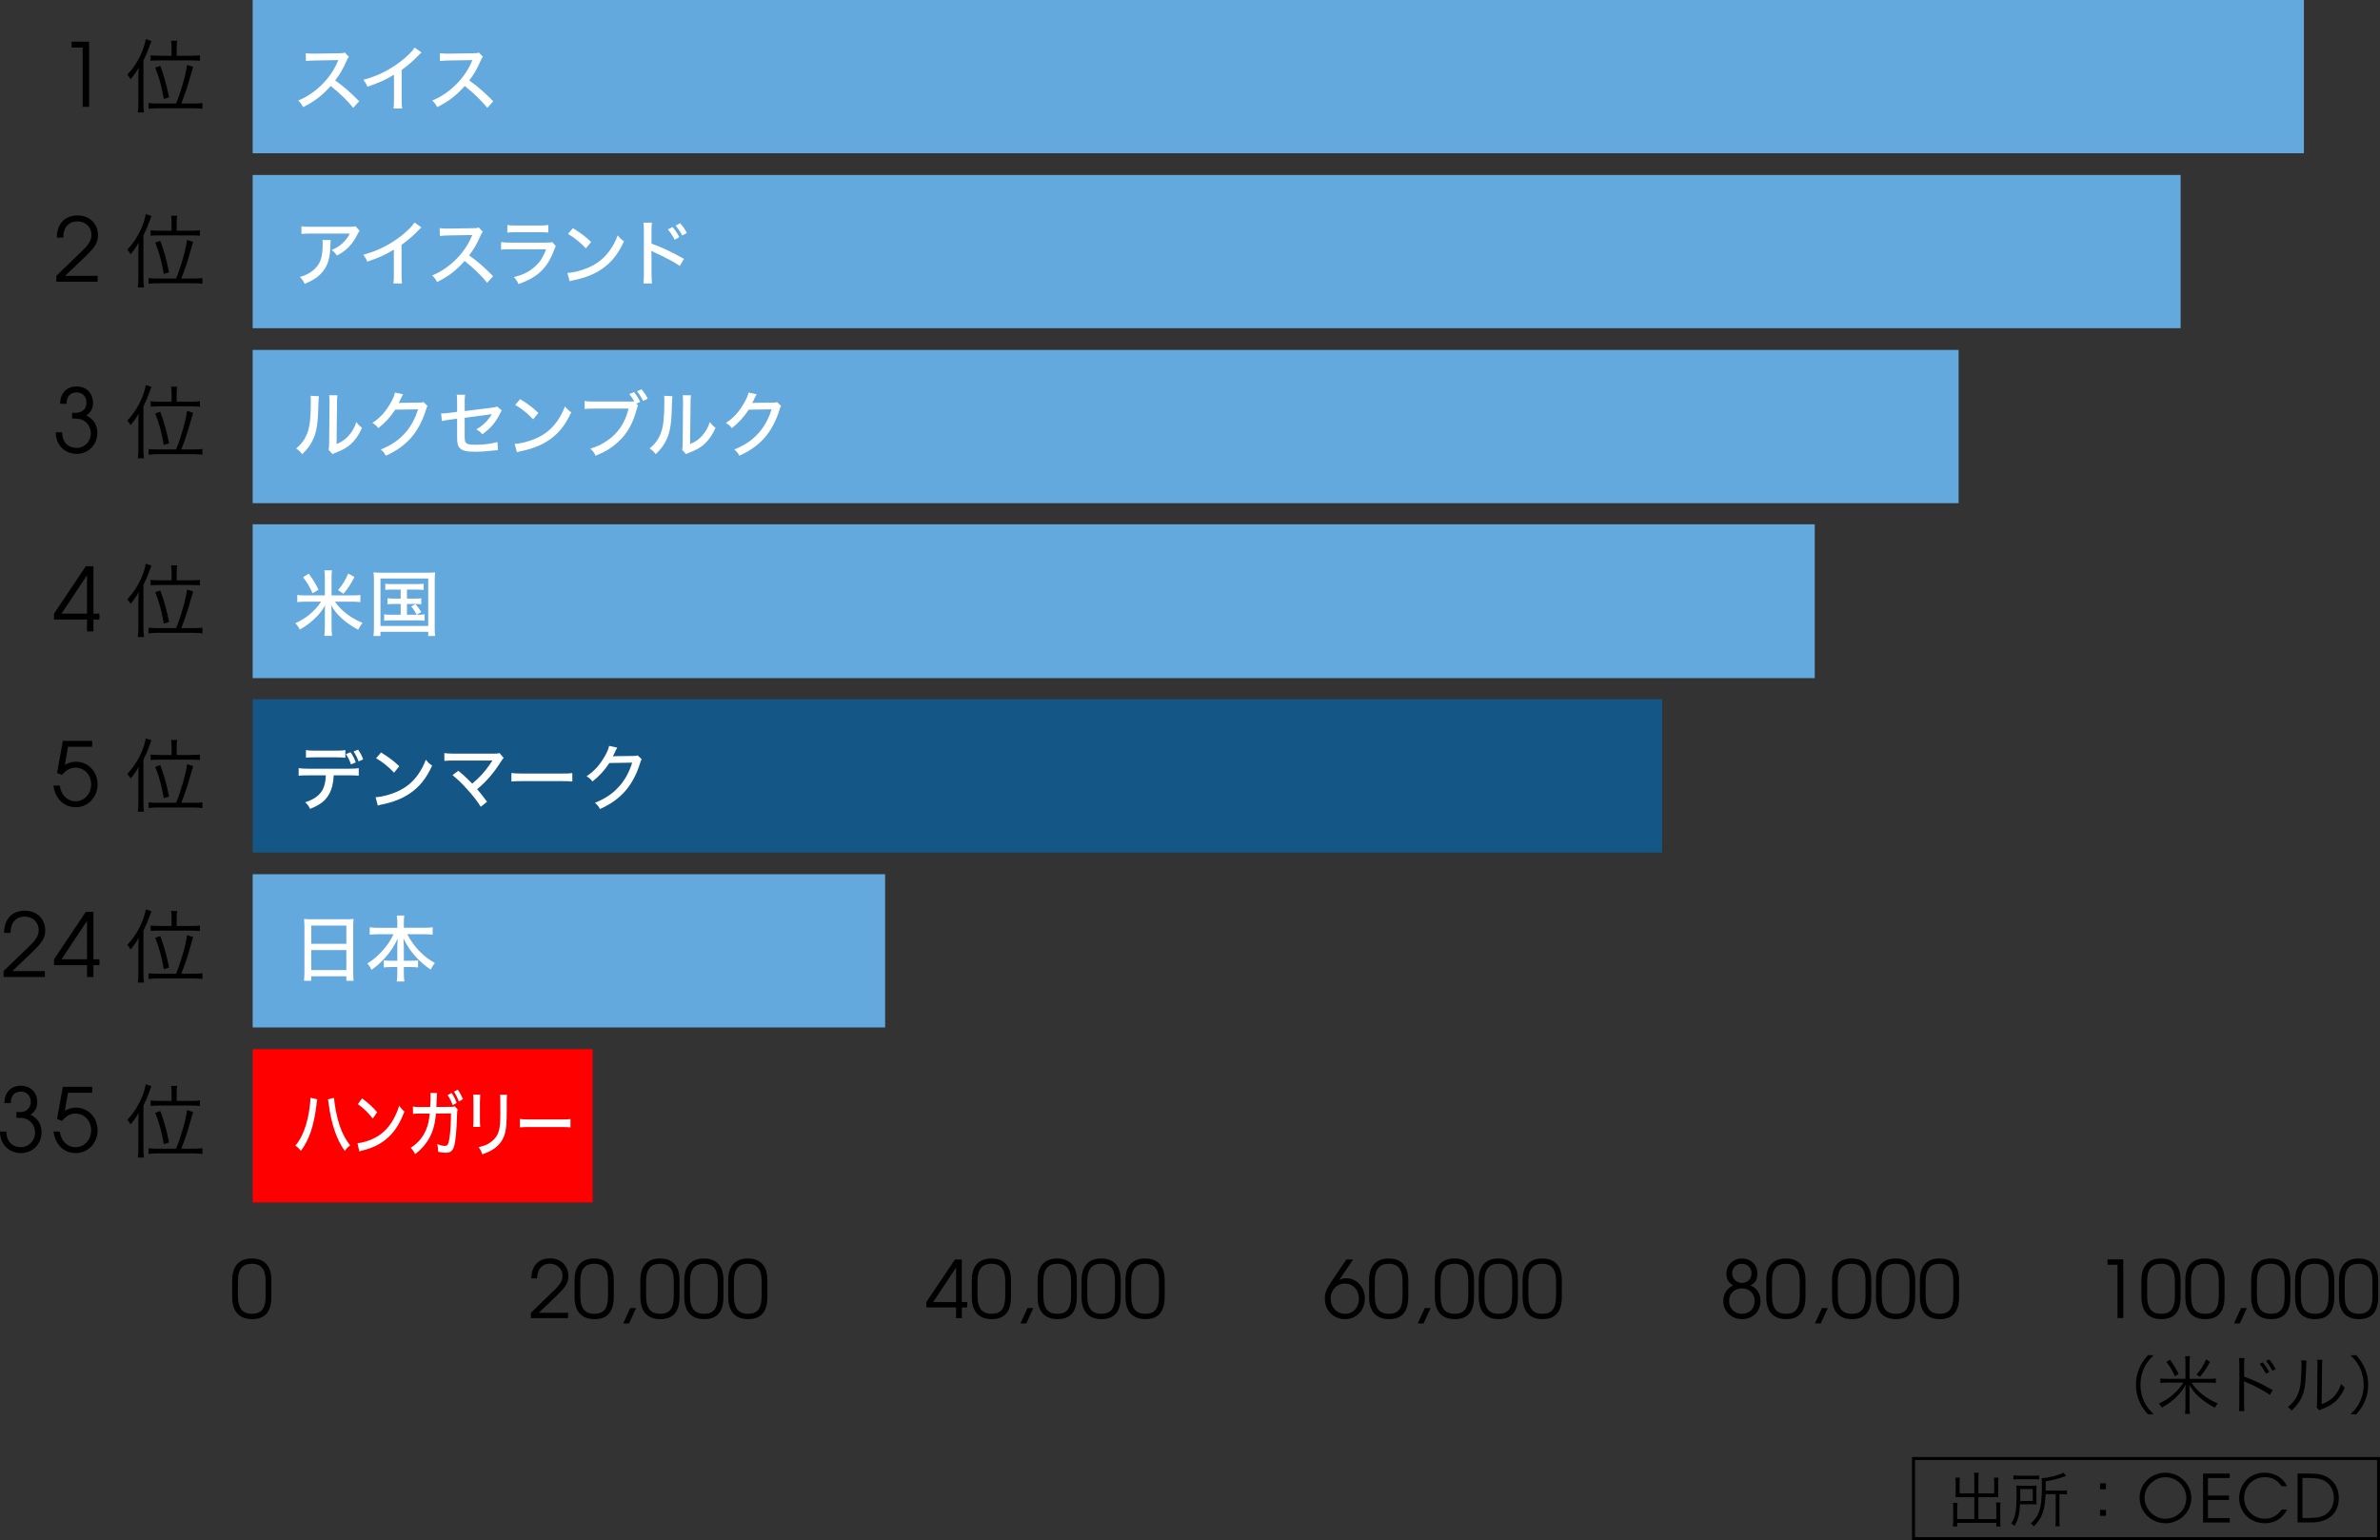
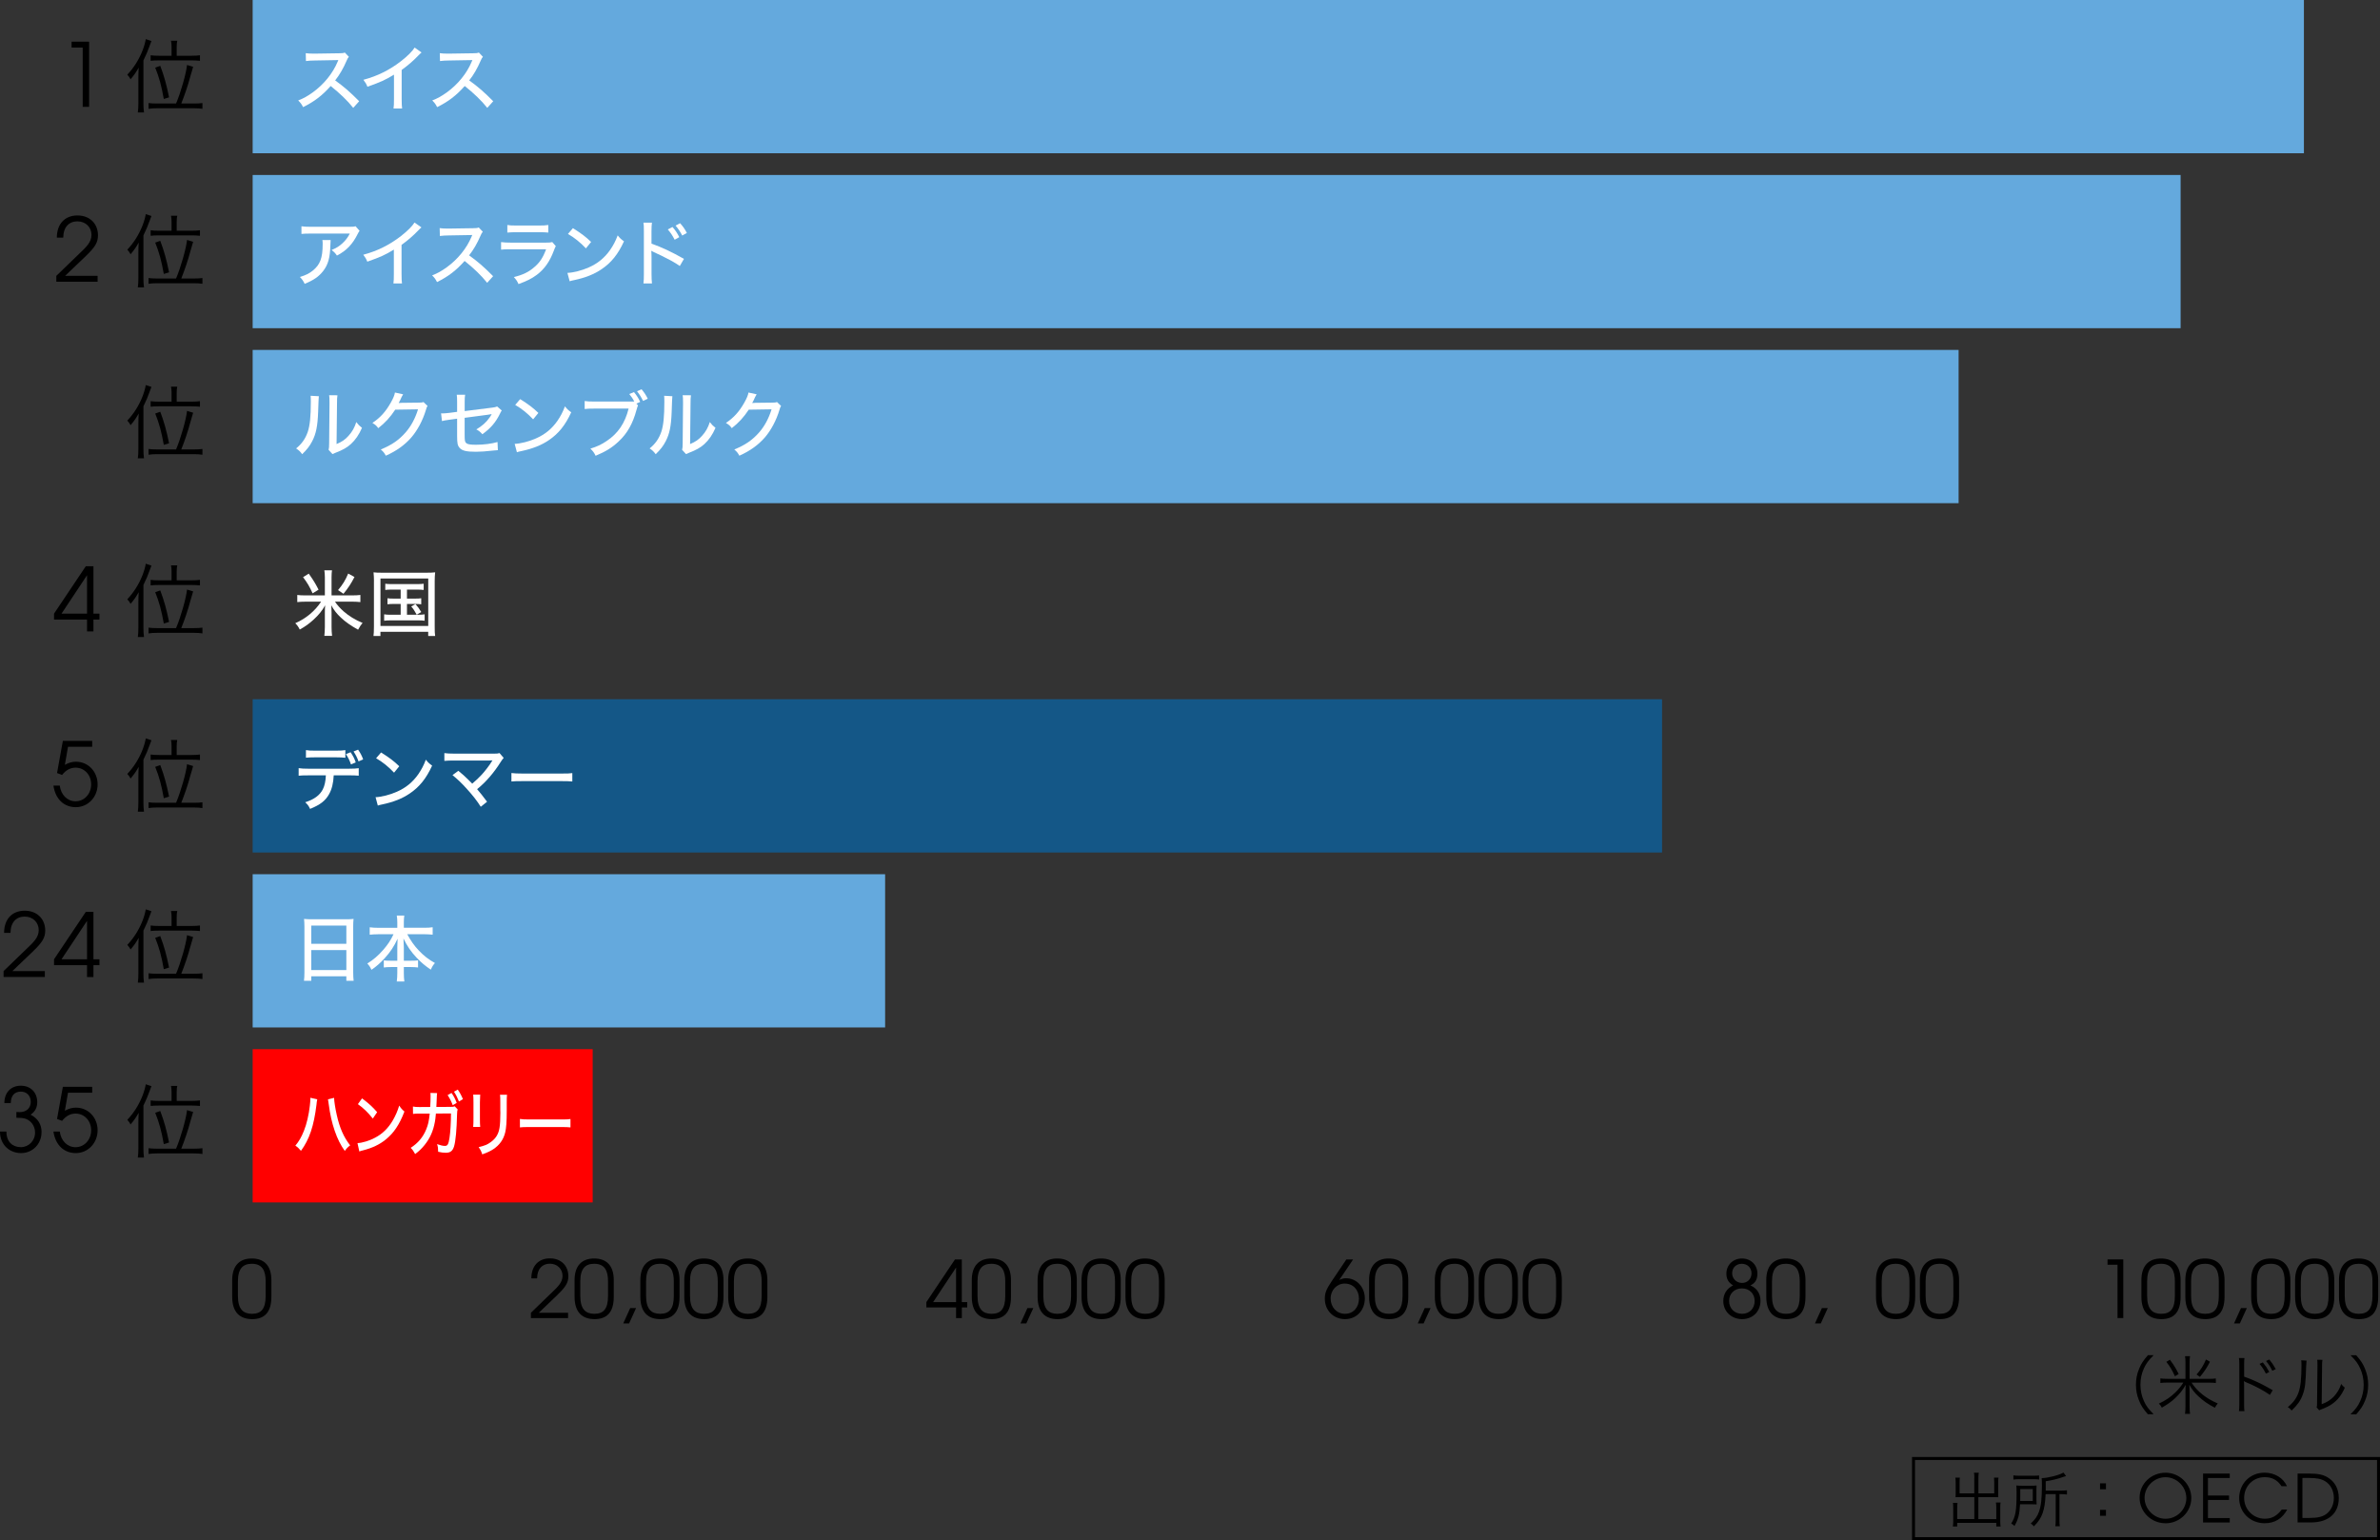
<svg xmlns="http://www.w3.org/2000/svg" id="_レイヤー_2" viewBox="0 0 593.71 384.28">
  <rect x="0" y="0" width="593.71" height="384.28" fill="#333333" stroke="none" />
  <defs>
    <style>.cls-1{fill:#fff;}.cls-2{fill:none;stroke:#000;stroke-miterlimit:10;stroke-width:.74px;}.cls-3{fill:red;}.cls-3,.cls-4,.cls-5{fill-rule:evenodd;}.cls-4{fill:#64a9dd;}.cls-5{fill:#0070c0;opacity:.6;}</style>
  </defs>
  <g id="_レイヤー_1-2">
    <g id="_アウトライン前のコピー">
      <path d="m62.92,329.14c-3.07,0-5-1.7-5-5.58v-4.15c0-3.66,1.89-5.4,4.88-5.4s4.9,1.66,4.9,5.4v4.15c0,3.96-1.79,5.58-4.79,5.58Zm3.35-9.4c0-2.61-.77-4.41-3.45-4.41-2.18,0-3.47,1.15-3.47,4.41v3.58c0,3.42,1.39,4.49,3.51,4.49,2.32,0,3.41-1.25,3.41-4.49v-3.58Z" />
      <path d="m139.1,323.06l-4.69,4.49h7.3v1.33h-9.27v-1.33l5.12-4.95c1.58-1.5,2.77-2.61,2.77-4.24,0-1.76-1.33-3.05-3.17-3.05s-3.17,1.27-3.17,3.66h-1.44c0-3.11,1.81-4.99,4.63-4.99s4.6,1.88,4.6,4.45c0,1.56-.63,2.65-2.68,4.61Z" />
      <path d="m148.33,329.14c-3.07,0-5-1.7-5-5.58v-4.15c0-3.66,1.89-5.4,4.88-5.4s4.9,1.66,4.9,5.4v4.15c0,3.96-1.79,5.58-4.79,5.58Zm3.35-9.4c0-2.61-.77-4.41-3.45-4.41-2.18,0-3.47,1.15-3.47,4.41v3.58c0,3.42,1.39,4.49,3.51,4.49,2.32,0,3.41-1.25,3.41-4.49v-3.58Z" />
      <path d="m156.94,330.22h-1.47l1.74-3.83h1.46l-1.74,3.83Z" />
      <path d="m164.74,329.14c-3.07,0-5-1.7-5-5.58v-4.15c0-3.66,1.89-5.4,4.88-5.4s4.9,1.66,4.9,5.4v4.15c0,3.96-1.79,5.58-4.79,5.58Zm3.35-9.4c0-2.61-.77-4.41-3.45-4.41-2.18,0-3.47,1.15-3.47,4.41v3.58c0,3.42,1.39,4.49,3.51,4.49,2.32,0,3.41-1.25,3.41-4.49v-3.58Z" />
      <path d="m175.7,329.14c-3.07,0-5-1.7-5-5.58v-4.15c0-3.66,1.89-5.4,4.88-5.4s4.9,1.66,4.9,5.4v4.15c0,3.96-1.79,5.58-4.79,5.58Zm3.35-9.4c0-2.61-.77-4.41-3.45-4.41-2.18,0-3.47,1.15-3.47,4.41v3.58c0,3.42,1.39,4.49,3.51,4.49,2.32,0,3.41-1.25,3.41-4.49v-3.58Z" />
      <path d="m186.65,329.14c-3.07,0-5-1.7-5-5.58v-4.15c0-3.66,1.89-5.4,4.88-5.4s4.9,1.66,4.9,5.4v4.15c0,3.96-1.79,5.58-4.79,5.58Zm3.35-9.4c0-2.61-.77-4.41-3.45-4.41-2.18,0-3.47,1.15-3.47,4.41v3.58c0,3.42,1.39,4.49,3.51,4.49,2.32,0,3.41-1.25,3.41-4.49v-3.58Z" />
      <path d="m239.94,326.22v2.67h-1.44v-2.67h-7.41v-1.33l7.13-10.64h1.71v10.64h1.35v1.33h-1.35Zm-1.44-9.95l-5.72,8.62h5.72v-8.62Z" />
      <path d="m247.42,329.14c-3.07,0-5-1.7-5-5.58v-4.15c0-3.66,1.89-5.4,4.88-5.4s4.9,1.66,4.9,5.4v4.15c0,3.96-1.79,5.58-4.79,5.58Zm3.35-9.4c0-2.61-.77-4.41-3.45-4.41-2.18,0-3.47,1.15-3.47,4.41v3.58c0,3.42,1.39,4.49,3.51,4.49,2.32,0,3.41-1.25,3.41-4.49v-3.58Z" />
      <path d="m256.03,330.22h-1.47l1.74-3.83h1.46l-1.74,3.83Z" />
      <path d="m263.84,329.14c-3.07,0-5-1.7-5-5.58v-4.15c0-3.66,1.89-5.4,4.88-5.4s4.9,1.66,4.9,5.4v4.15c0,3.96-1.79,5.58-4.79,5.58Zm3.35-9.4c0-2.61-.77-4.41-3.45-4.41-2.18,0-3.47,1.15-3.47,4.41v3.58c0,3.42,1.39,4.49,3.51,4.49,2.32,0,3.41-1.25,3.41-4.49v-3.58Z" />
      <path d="m274.8,329.14c-3.07,0-5-1.7-5-5.58v-4.15c0-3.66,1.89-5.4,4.88-5.4s4.9,1.66,4.9,5.4v4.15c0,3.96-1.79,5.58-4.79,5.58Zm3.35-9.4c0-2.61-.77-4.41-3.45-4.41-2.18,0-3.47,1.15-3.47,4.41v3.58c0,3.42,1.39,4.49,3.51,4.49,2.32,0,3.41-1.25,3.41-4.49v-3.58Z" />
      <path d="m285.76,329.14c-3.07,0-5-1.7-5-5.58v-4.15c0-3.66,1.89-5.4,4.88-5.4s4.9,1.66,4.9,5.4v4.15c0,3.96-1.79,5.58-4.79,5.58Zm3.35-9.4c0-2.61-.77-4.41-3.45-4.41-2.18,0-3.47,1.15-3.47,4.41v3.58c0,3.42,1.39,4.49,3.51,4.49,2.32,0,3.41-1.25,3.41-4.49v-3.58Z" />
      <path d="m335.53,329.14c-2.89,0-5.04-2.18-5.04-5.08,0-1.42.33-2.33,1.73-4.41l3.63-5.39h1.69l-3.45,5.1c.65-.3,1.11-.42,1.73-.42,2.6,0,4.65,2.22,4.65,5.02,0,2.98-2.07,5.18-4.93,5.18Zm-.04-8.88c-2,0-3.55,1.62-3.55,3.72,0,2.21,1.53,3.83,3.59,3.83s3.47-1.6,3.47-3.79-1.47-3.75-3.51-3.75Z" />
      <path d="m346.53,329.14c-3.07,0-5-1.7-5-5.58v-4.15c0-3.66,1.89-5.4,4.88-5.4s4.9,1.66,4.9,5.4v4.15c0,3.96-1.79,5.58-4.79,5.58Zm3.35-9.4c0-2.61-.77-4.41-3.45-4.41-2.18,0-3.47,1.15-3.47,4.41v3.58c0,3.42,1.39,4.49,3.51,4.49,2.32,0,3.41-1.25,3.41-4.49v-3.58Z" />
      <path d="m355.14,330.22h-1.47l1.74-3.83h1.46l-1.74,3.83Z" />
      <path d="m362.93,329.14c-3.07,0-5-1.7-5-5.58v-4.15c0-3.66,1.89-5.4,4.88-5.4s4.9,1.66,4.9,5.4v4.15c0,3.96-1.79,5.58-4.79,5.58Zm3.35-9.4c0-2.61-.77-4.41-3.45-4.41-2.18,0-3.47,1.15-3.47,4.41v3.58c0,3.42,1.39,4.49,3.51,4.49,2.32,0,3.41-1.25,3.41-4.49v-3.58Z" />
      <path d="m373.88,329.14c-3.07,0-5-1.7-5-5.58v-4.15c0-3.66,1.89-5.4,4.88-5.4s4.9,1.66,4.9,5.4v4.15c0,3.96-1.79,5.58-4.79,5.58Zm3.35-9.4c0-2.61-.77-4.41-3.45-4.41-2.18,0-3.47,1.15-3.47,4.41v3.58c0,3.42,1.39,4.49,3.51,4.49,2.32,0,3.41-1.25,3.41-4.49v-3.58Z" />
      <path d="m384.83,329.14c-3.07,0-5-1.7-5-5.58v-4.15c0-3.66,1.89-5.4,4.88-5.4s4.9,1.66,4.9,5.4v4.15c0,3.96-1.79,5.58-4.79,5.58Zm3.35-9.4c0-2.61-.77-4.41-3.45-4.41-2.18,0-3.47,1.15-3.47,4.41v3.58c0,3.42,1.39,4.49,3.51,4.49,2.32,0,3.41-1.25,3.41-4.49v-3.58Z" />
      <path d="m434.58,329.14c-2.69,0-4.69-1.94-4.69-4.51,0-1.76.87-3.14,2.45-3.91-1.18-.71-1.68-1.62-1.68-2.93,0-2.16,1.66-3.78,3.88-3.78s3.86,1.58,3.86,3.78c0,1.45-.55,2.38-1.74,2.93,1.62.71,2.51,2.06,2.51,3.85,0,2.65-1.92,4.57-4.59,4.57Zm-.04-7.67c-1.88,0-3.2,1.3-3.2,3.14s1.32,3.2,3.22,3.2,3.15-1.34,3.15-3.2-1.33-3.14-3.17-3.14Zm-.02-6.14c-1.41,0-2.42.97-2.42,2.34s1.05,2.44,2.49,2.44c1.33,0,2.34-1.03,2.34-2.4s-1.01-2.38-2.42-2.38Z" />
      <path d="m445.61,329.14c-3.07,0-5-1.7-5-5.58v-4.15c0-3.66,1.89-5.4,4.88-5.4s4.9,1.66,4.9,5.4v4.15c0,3.96-1.79,5.58-4.79,5.58Zm3.35-9.4c0-2.61-.77-4.41-3.45-4.41-2.18,0-3.47,1.15-3.47,4.41v3.58c0,3.42,1.39,4.49,3.51,4.49,2.32,0,3.41-1.25,3.41-4.49v-3.58Z" />
      <path d="m454.22,330.22h-1.47l1.74-3.83h1.46l-1.74,3.83Z" />
-       <path d="m462.02,329.14c-3.07,0-5-1.7-5-5.58v-4.15c0-3.66,1.89-5.4,4.88-5.4s4.9,1.66,4.9,5.4v4.15c0,3.96-1.79,5.58-4.79,5.58Zm3.35-9.4c0-2.61-.77-4.41-3.45-4.41-2.18,0-3.47,1.15-3.47,4.41v3.58c0,3.42,1.39,4.49,3.51,4.49,2.32,0,3.41-1.25,3.41-4.49v-3.58Z" />
      <path d="m472.98,329.14c-3.07,0-5-1.7-5-5.58v-4.15c0-3.66,1.89-5.4,4.88-5.4s4.9,1.66,4.9,5.4v4.15c0,3.96-1.79,5.58-4.79,5.58Zm3.35-9.4c0-2.61-.77-4.41-3.45-4.41-2.18,0-3.47,1.15-3.47,4.41v3.58c0,3.42,1.39,4.49,3.51,4.49,2.32,0,3.41-1.25,3.41-4.49v-3.58Z" />
      <path d="m483.93,329.14c-3.07,0-5-1.7-5-5.58v-4.15c0-3.66,1.89-5.4,4.88-5.4s4.9,1.66,4.9,5.4v4.15c0,3.96-1.79,5.58-4.79,5.58Zm3.35-9.4c0-2.61-.77-4.41-3.45-4.41-2.18,0-3.47,1.15-3.47,4.41v3.58c0,3.42,1.39,4.49,3.51,4.49,2.32,0,3.41-1.25,3.41-4.49v-3.58Z" />
      <path d="m528.23,328.88v-13.31h-2.49v-1.33h3.93v14.63h-1.44Z" />
      <path d="m539.19,329.14c-3.07,0-5-1.7-5-5.58v-4.15c0-3.66,1.89-5.4,4.88-5.4s4.9,1.66,4.9,5.4v4.15c0,3.96-1.79,5.58-4.79,5.58Zm3.35-9.4c0-2.61-.77-4.41-3.45-4.41-2.18,0-3.47,1.15-3.47,4.41v3.58c0,3.42,1.39,4.49,3.51,4.49,2.32,0,3.41-1.25,3.41-4.49v-3.58Z" />
      <path d="m550.15,329.14c-3.07,0-5-1.7-5-5.58v-4.15c0-3.66,1.89-5.4,4.88-5.4s4.9,1.66,4.9,5.4v4.15c0,3.96-1.79,5.58-4.79,5.58Zm3.35-9.4c0-2.61-.77-4.41-3.45-4.41-2.18,0-3.47,1.15-3.47,4.41v3.58c0,3.42,1.39,4.49,3.51,4.49,2.32,0,3.41-1.25,3.41-4.49v-3.58Z" />
      <path d="m558.76,330.22h-1.47l1.74-3.83h1.46l-1.74,3.83Z" />
      <path d="m566.57,329.14c-3.07,0-5-1.7-5-5.58v-4.15c0-3.66,1.89-5.4,4.88-5.4s4.9,1.66,4.9,5.4v4.15c0,3.96-1.79,5.58-4.79,5.58Zm3.35-9.4c0-2.61-.77-4.41-3.45-4.41-2.18,0-3.47,1.15-3.47,4.41v3.58c0,3.42,1.39,4.49,3.51,4.49,2.32,0,3.41-1.25,3.41-4.49v-3.58Z" />
      <path d="m577.53,329.14c-3.07,0-5-1.7-5-5.58v-4.15c0-3.66,1.89-5.4,4.88-5.4s4.9,1.66,4.9,5.4v4.15c0,3.96-1.79,5.58-4.79,5.58Zm3.35-9.4c0-2.61-.77-4.41-3.45-4.41-2.18,0-3.47,1.15-3.47,4.41v3.58c0,3.42,1.39,4.49,3.51,4.49,2.32,0,3.41-1.25,3.41-4.49v-3.58Z" />
      <path d="m588.48,329.14c-3.07,0-5-1.7-5-5.58v-4.15c0-3.66,1.89-5.4,4.88-5.4s4.9,1.66,4.9,5.4v4.15c0,3.96-1.79,5.58-4.79,5.58Zm3.35-9.4c0-2.61-.77-4.41-3.45-4.41-2.18,0-3.47,1.15-3.47,4.41v3.58c0,3.42,1.39,4.49,3.51,4.49,2.32,0,3.41-1.25,3.41-4.49v-3.58Z" />
      <path d="m535.82,352.89c-1.2-1.38-1.7-2.14-2.22-3.44-.53-1.28-.77-2.54-.77-3.94s.24-2.66.77-3.94c.53-1.3,1.02-2.06,2.22-3.44h1.42c-1.34,1.36-1.87,2.08-2.43,3.31-.58,1.28-.86,2.61-.86,4.06s.29,2.78.86,4.06c.56,1.23,1.09,1.95,2.43,3.31h-1.42Z" />
      <path d="m551.05,344.04c.75,0,1.25-.03,1.71-.1v1.14c-.45-.06-1.01-.1-1.71-.1h-4.35c1.42,2.21,3.68,4,6.54,5.2-.34.4-.45.58-.72,1.07-1.66-.86-2.93-1.74-4.08-2.82-1.01-.93-1.66-1.78-2.29-2.91q.03.51.06,1.65v3.65c0,.74.03,1.34.11,1.95h-1.25c.08-.59.11-1.23.11-1.97v-3.62c0-.67.02-1.22.06-1.65-.77,1.34-1.44,2.19-2.64,3.33-.91.86-1.76,1.46-3.31,2.37-.24-.46-.38-.66-.75-1.01,1.71-.8,2.98-1.66,4.21-2.88.75-.74,1.42-1.57,1.9-2.37h-4c-.7,0-1.26.03-1.73.1v-1.14c.45.06.94.1,1.73.1h4.53v-4.08c0-.66-.03-1.06-.11-1.57h1.25c-.08.43-.11.9-.11,1.57v4.08h4.83Zm-8.51-.66c-.62-1.42-1.15-2.32-2.13-3.58l.88-.54c.98,1.3,1.49,2.14,2.19,3.57l-.94.56Zm5.42-.43c1.07-1.22,1.68-2.19,2.34-3.74l.99.56c-.74,1.46-1.36,2.42-2.5,3.78l-.83-.59Z" />
      <path d="m558.52,352.09c.06-.43.1-.82.1-1.68v-9.94c0-.85-.03-1.23-.1-1.63h1.38c-.06.42-.08.75-.08,1.66v2.99c2.46.88,4.32,1.76,7.12,3.38l-.69,1.18c-1.5-1.06-3.71-2.24-5.97-3.17-.24-.1-.35-.16-.5-.27l-.03.02c.05.32.06.54.06.94v4.82c0,.9.02,1.25.08,1.7h-1.38Zm5.95-12.16c.78.96.93,1.17,1.62,2.4l-.85.4c-.5-.99-.88-1.57-1.58-2.43l.82-.37Zm1.62-.72c.77.96.91,1.17,1.62,2.4l-.86.4c-.5-.98-.86-1.57-1.57-2.43l.82-.37Z" />
      <path d="m575.39,339.48q-.06.4-.1,1.38c-.13,4.34-.26,5.52-.86,7.14-.54,1.49-1.31,2.56-2.77,3.95-.32-.42-.48-.56-.96-.86,1.31-1.04,2.18-2.19,2.7-3.68.5-1.39.72-3.49.72-6.86,0-.58-.02-.77-.06-1.14l1.33.08Zm3.97-.18c-.08.38-.1.67-.1,1.41l-.1,9.66c1.33-.5,2.14-1.01,2.98-1.86.88-.91,1.5-1.97,1.89-3.2.34.43.46.58.9.93-.78,1.84-1.84,3.17-3.22,4.11-.7.48-1.34.8-2.29,1.17q-.29.11-.51.19c-.19.08-.22.1-.37.18l-.64-.74c.1-.27.11-.4.11-1.09l.1-9.36q0-1.04-.06-1.42l1.31.02Z" />
      <path d="m586.35,352.89c1.34-1.34,1.87-2.08,2.43-3.31.58-1.28.86-2.61.86-4.06s-.29-2.78-.86-4.06c-.56-1.23-1.09-1.97-2.43-3.31h1.42c1.2,1.38,1.7,2.14,2.22,3.44.53,1.28.77,2.54.77,3.94s-.24,2.66-.77,3.94c-.53,1.3-1.02,2.06-2.22,3.44h-1.42Z" />
      <polygon class="cls-3" points="63.03 261.78 147.85 261.78 147.85 300.02 63.03 300.02 63.03 261.78 63.03 261.78" />
      <polygon class="cls-4" points="63.03 218.13 220.8 218.13 220.8 256.36 63.03 256.36 63.03 218.13 63.03 218.13" />
      <polygon class="cls-5" points="63.03 174.47 414.61 174.47 414.61 212.71 63.03 212.71 63.03 174.47 63.03 174.47" />
-       <polygon class="cls-4" points="63.03 130.82 452.7 130.82 452.7 169.2 63.03 169.2 63.03 130.82 63.03 130.82" />
      <polygon class="cls-4" points="63.03 87.31 488.59 87.31 488.59 125.55 63.03 125.55 63.03 87.31 63.03 87.31" />
      <polygon class="cls-4" points="63.03 43.66 543.97 43.66 543.97 81.89 63.03 81.89 63.03 43.66 63.03 43.66" />
      <polygon class="cls-4" points="63.03 0 574.73 0 574.73 38.24 63.03 38.24 63.03 0 63.03 0" />
      <path d="m10.36,282.5c0,2.93-2.23,5.21-5.1,5.21s-5.26-2.05-5.26-5.37h1.6c0,2.73,1.7,3.89,3.62,3.89s3.53-1.58,3.53-3.65c0-1.69-1.12-3.19-2.76-3.55-.44-.09-.82-.11-1.9-.13v-1.45l.38.02c.2.02.35.02.42.02,1.7,0,2.78-1.01,2.78-2.55s-1.01-2.57-2.47-2.57c-1.59,0-2.51,1.06-2.51,2.86h-1.6c0-2.66,1.66-4.33,4.11-4.33s4.09,1.69,4.09,4.11c0,1.34-.52,2.33-1.66,3.12,1.82.92,2.74,2.42,2.74,4.38h0Z" />
      <path d="m18.92,287.71c-2.95,0-5.1-2-5.59-5.38h1.58c.29,2.31,1.89,3.91,3.94,3.91,2.18,0,3.89-1.84,3.89-4.22s-1.69-4.17-3.89-4.17c-1.28,0-2.38.59-3.37,1.82l-1.25-.48,1.45-8.02h7.32v1.47h-6.03l-.79,4.5c.99-.55,1.83-.77,2.79-.77,3.04,0,5.38,2.48,5.38,5.65s-2.39,5.69-5.45,5.69Z" />
      <path d="m34.52,280.13c0-.88.02-1.56.08-2.48-.68,1.2-1.14,1.86-2.04,2.92-.14-.34-.48-.82-.8-1.16,1.62-1.72,2.94-3.8,3.84-6.14.36-.94.66-2.02.76-2.72l1.42.46c-.14.36-.18.46-.4,1.06-.52,1.44-.88,2.32-1.6,3.78v10.64c0,.92.04,1.6.14,2.34h-1.54c.1-.7.14-1.3.14-2.4v-6.3Zm9.4,6.48c1.18-2.78,2.5-7.4,2.74-9.62l1.52.46q-.2.62-.7,2.4c-.58,2.2-1.42,4.66-2.26,6.76h3.12c.98,0,1.6-.04,2.16-.12v1.44c-.62-.1-1.32-.14-2.16-.14h-9.08c-.9,0-1.56.04-2.2.14v-1.44c.56.08,1.16.12,2.16.12h4.7Zm-1.12-14.12c0-.56-.04-1.04-.14-1.54h1.56c-.1.44-.14.86-.14,1.52v2.22h3.72c.92,0,1.52-.04,2.08-.12v1.38c-.6-.06-1.24-.1-2.08-.1h-8.1c-1.04,0-1.66.04-2.12.1v-1.38c.54.08,1.12.12,2.12.12h3.1v-2.2Zm-1.94,12.98c-.58-3.28-1.14-5.32-2.14-7.82l1.26-.44c1,2.68,1.5,4.5,2.2,7.86l-1.32.4Z" />
      <path d="m8.3,237.31l-5.22,4.99h8.11v1.47H.89v-1.47l5.69-5.5c1.76-1.67,3.08-2.9,3.08-4.71,0-1.96-1.47-3.39-3.52-3.39s-3.52,1.41-3.52,4.07h-1.6c0-3.45,2.02-5.54,5.14-5.54s5.12,2.09,5.12,4.95c0,1.74-.7,2.95-2.98,5.12Z" />
      <path d="m23.31,240.82v2.96h-1.6v-2.96h-8.23v-1.47l7.92-11.82h1.91v11.82h1.5v1.47h-1.5Zm-1.6-11.05l-6.36,9.58h6.36v-9.58Z" />
      <path d="m34.52,236.48c0-.88.02-1.56.08-2.48-.68,1.2-1.14,1.86-2.04,2.92-.14-.34-.48-.82-.8-1.16,1.62-1.72,2.94-3.8,3.84-6.14.36-.94.66-2.02.76-2.72l1.42.46c-.14.36-.18.46-.4,1.06-.52,1.44-.88,2.32-1.6,3.78v10.64c0,.92.04,1.6.14,2.34h-1.54c.1-.7.14-1.3.14-2.4v-6.3Zm9.4,6.48c1.18-2.78,2.5-7.4,2.74-9.62l1.52.46q-.2.62-.7,2.4c-.58,2.2-1.42,4.66-2.26,6.76h3.12c.98,0,1.6-.04,2.16-.12v1.44c-.62-.1-1.32-.14-2.16-.14h-9.08c-.9,0-1.56.04-2.2.14v-1.44c.56.08,1.16.12,2.16.12h4.7Zm-1.12-14.12c0-.56-.04-1.04-.14-1.54h1.56c-.1.44-.14.86-.14,1.52v2.22h3.72c.92,0,1.52-.04,2.08-.12v1.38c-.6-.06-1.24-.1-2.08-.1h-8.1c-1.04,0-1.66.04-2.12.1v-1.38c.54.08,1.12.12,2.12.12h3.1v-2.2Zm-1.94,12.98c-.58-3.28-1.14-5.32-2.14-7.82l1.26-.44c1,2.68,1.5,4.5,2.2,7.86l-1.32.4Z" />
      <path d="m18.92,201.4c-2.95,0-5.1-2-5.59-5.38h1.58c.29,2.31,1.89,3.91,3.94,3.91,2.18,0,3.89-1.84,3.89-4.22s-1.69-4.17-3.89-4.17c-1.28,0-2.38.59-3.37,1.82l-1.25-.48,1.45-8.02h7.32v1.47h-6.03l-.79,4.5c.99-.55,1.83-.77,2.79-.77,3.04,0,5.38,2.48,5.38,5.65s-2.39,5.69-5.45,5.69Z" />
      <path d="m34.52,193.82c0-.88.02-1.56.08-2.48-.68,1.2-1.14,1.86-2.04,2.92-.14-.34-.48-.82-.8-1.16,1.62-1.72,2.94-3.8,3.84-6.14.36-.94.66-2.02.76-2.72l1.42.46c-.14.36-.18.46-.4,1.06-.52,1.44-.88,2.32-1.6,3.78v10.64c0,.92.04,1.6.14,2.34h-1.54c.1-.7.14-1.3.14-2.4v-6.3Zm9.4,6.48c1.18-2.78,2.5-7.4,2.74-9.62l1.52.46q-.2.62-.7,2.4c-.58,2.2-1.42,4.66-2.26,6.76h3.12c.98,0,1.6-.04,2.16-.12v1.44c-.62-.1-1.32-.14-2.16-.14h-9.08c-.9,0-1.56.04-2.2.14v-1.44c.56.08,1.16.12,2.16.12h4.7Zm-1.12-14.12c0-.56-.04-1.04-.14-1.54h1.56c-.1.44-.14.86-.14,1.52v2.22h3.72c.92,0,1.52-.04,2.08-.12v1.38c-.6-.06-1.24-.1-2.08-.1h-8.1c-1.04,0-1.66.04-2.12.1v-1.38c.54.08,1.12.12,2.12.12h3.1v-2.2Zm-1.94,12.98c-.58-3.28-1.14-5.32-2.14-7.82l1.26-.44c1,2.68,1.5,4.5,2.2,7.86l-1.32.4Z" />
      <path d="m23.31,154.58v2.96h-1.6v-2.96h-8.23v-1.47l7.92-11.82h1.91v11.82h1.5v1.47h-1.5Zm-1.6-11.05l-6.36,9.58h6.36v-9.58Z" />
      <path d="m34.52,150.24c0-.88.02-1.56.08-2.48-.68,1.2-1.14,1.86-2.04,2.92-.14-.34-.48-.82-.8-1.16,1.62-1.72,2.94-3.8,3.84-6.14.36-.94.66-2.02.76-2.72l1.42.46c-.14.36-.18.46-.4,1.06-.52,1.44-.88,2.32-1.6,3.78v10.64c0,.92.04,1.6.14,2.34h-1.54c.1-.7.14-1.3.14-2.4v-6.3Zm9.4,6.48c1.18-2.78,2.5-7.4,2.74-9.62l1.52.46q-.2.62-.7,2.4c-.58,2.2-1.42,4.66-2.26,6.76h3.12c.98,0,1.6-.04,2.16-.12v1.44c-.62-.1-1.32-.14-2.16-.14h-9.08c-.9,0-1.56.04-2.2.14v-1.44c.56.08,1.16.12,2.16.12h4.7Zm-1.12-14.12c0-.56-.04-1.04-.14-1.54h1.56c-.1.44-.14.86-.14,1.52v2.22h3.72c.92,0,1.52-.04,2.08-.12v1.38c-.6-.06-1.24-.1-2.08-.1h-8.1c-1.04,0-1.66.04-2.12.1v-1.38c.54.08,1.12.12,2.12.12h3.1v-2.2Zm-1.94,12.98c-.58-3.28-1.14-5.32-2.14-7.82l1.26-.44c1,2.68,1.5,4.5,2.2,7.86l-1.32.4Z" />
-       <path d="m24.27,108.03c0,2.93-2.23,5.21-5.1,5.21s-5.26-2.05-5.26-5.37h1.6c0,2.73,1.7,3.89,3.62,3.89s3.53-1.58,3.53-3.65c0-1.69-1.12-3.19-2.76-3.55-.44-.09-.82-.11-1.9-.13v-1.45l.38.02c.2.02.35.02.42.02,1.7,0,2.78-1.01,2.78-2.55s-1.01-2.57-2.47-2.57c-1.59,0-2.51,1.06-2.51,2.86h-1.6c0-2.66,1.66-4.33,4.11-4.33s4.09,1.69,4.09,4.11c0,1.34-.52,2.33-1.66,3.12,1.82.92,2.74,2.42,2.74,4.38h0Z" />
      <path d="m34.52,105.66c0-.88.02-1.56.08-2.48-.68,1.2-1.14,1.86-2.04,2.92-.14-.34-.48-.82-.8-1.16,1.62-1.72,2.94-3.8,3.84-6.14.36-.94.66-2.02.76-2.72l1.42.46c-.14.36-.18.46-.4,1.06-.52,1.44-.88,2.32-1.6,3.78v10.64c0,.92.04,1.6.14,2.34h-1.54c.1-.7.14-1.3.14-2.4v-6.3Zm9.4,6.48c1.18-2.78,2.5-7.4,2.74-9.62l1.52.46q-.2.62-.7,2.4c-.58,2.2-1.42,4.66-2.26,6.76h3.12c.98,0,1.6-.04,2.16-.12v1.44c-.62-.1-1.32-.14-2.16-.14h-9.08c-.9,0-1.56.04-2.2.14v-1.44c.56.08,1.16.12,2.16.12h4.7Zm-1.12-14.12c0-.56-.04-1.04-.14-1.54h1.56c-.1.44-.14.86-.14,1.52v2.22h3.72c.92,0,1.52-.04,2.08-.12v1.38c-.6-.06-1.24-.1-2.08-.1h-8.1c-1.04,0-1.66.04-2.12.1v-1.38c.54.08,1.12.12,2.12.12h3.1v-2.2Zm-1.94,12.98c-.58-3.28-1.14-5.32-2.14-7.82l1.26-.44c1,2.68,1.5,4.5,2.2,7.86l-1.32.4Z" />
      <path d="m21.46,63.84l-5.22,4.99h8.11v1.47h-10.3v-1.47l5.69-5.5c1.76-1.67,3.08-2.9,3.08-4.71,0-1.96-1.47-3.39-3.52-3.39s-3.52,1.41-3.52,4.07h-1.6c0-3.45,2.02-5.54,5.14-5.54s5.12,2.09,5.12,4.95c0,1.74-.7,2.95-2.98,5.12Z" />
      <path d="m34.52,63.01c0-.88.02-1.56.08-2.48-.68,1.2-1.14,1.86-2.04,2.92-.14-.34-.48-.82-.8-1.16,1.62-1.72,2.94-3.8,3.84-6.14.36-.94.66-2.02.76-2.72l1.42.46c-.14.36-.18.46-.4,1.06-.52,1.44-.88,2.32-1.6,3.78v10.64c0,.92.04,1.6.14,2.34h-1.54c.1-.7.14-1.3.14-2.4v-6.3Zm9.4,6.48c1.18-2.78,2.5-7.4,2.74-9.62l1.52.46q-.2.62-.7,2.4c-.58,2.2-1.42,4.66-2.26,6.76h3.12c.98,0,1.6-.04,2.16-.12v1.44c-.62-.1-1.32-.14-2.16-.14h-9.08c-.9,0-1.56.04-2.2.14v-1.44c.56.08,1.16.12,2.16.12h4.7Zm-1.12-14.12c0-.56-.04-1.04-.14-1.54h1.56c-.1.44-.14.86-.14,1.52v2.22h3.72c.92,0,1.52-.04,2.08-.12v1.38c-.6-.06-1.24-.1-2.08-.1h-8.1c-1.04,0-1.66.04-2.12.1v-1.38c.54.08,1.12.12,2.12.12h3.1v-2.2Zm-1.94,12.98c-.58-3.28-1.14-5.32-2.14-7.82l1.26-.44c1,2.68,1.5,4.5,2.2,7.86l-1.32.4Z" />
      <path d="m20.63,26.65v-14.78h-2.77v-1.47h4.37v16.26h-1.6Z" />
      <path d="m34.52,19.35c0-.88.02-1.56.08-2.48-.68,1.2-1.14,1.86-2.04,2.92-.14-.34-.48-.82-.8-1.16,1.62-1.72,2.94-3.8,3.84-6.14.36-.94.66-2.02.76-2.72l1.42.46c-.14.36-.18.46-.4,1.06-.52,1.44-.88,2.32-1.6,3.78v10.64c0,.92.04,1.6.14,2.34h-1.54c.1-.7.14-1.3.14-2.4v-6.3Zm9.4,6.48c1.18-2.78,2.5-7.4,2.74-9.62l1.52.46q-.2.62-.7,2.4c-.58,2.2-1.42,4.66-2.26,6.76h3.12c.98,0,1.6-.04,2.16-.12v1.44c-.62-.1-1.32-.14-2.16-.14h-9.08c-.9,0-1.56.04-2.2.14v-1.44c.56.08,1.16.12,2.16.12h4.7Zm-1.12-14.12c0-.56-.04-1.04-.14-1.54h1.56c-.1.44-.14.86-.14,1.52v2.22h3.72c.92,0,1.52-.04,2.08-.12v1.38c-.6-.06-1.24-.1-2.08-.1h-8.1c-1.04,0-1.66.04-2.12.1v-1.38c.54.08,1.12.12,2.12.12h3.1v-2.2Zm-1.94,12.98c-.58-3.28-1.14-5.32-2.14-7.82l1.26-.44c1,2.68,1.5,4.5,2.2,7.86l-1.32.4Z" />
      <path class="cls-1" d="m88.11,26.91c-1.42-1.8-3.4-3.69-5.62-5.45-2.09,2.36-4.05,3.87-6.88,5.27-.4-.77-.58-1.01-1.22-1.67,1.39-.54,2.25-1.03,3.62-2,2.77-2,5-4.75,6.21-7.65q.05-.16.11-.27t.07-.16c-.22.02-.32.02-.56.02l-5.22.09c-1.12.02-1.46.04-2.3.14l-.05-1.96c.61.07,1.06.11,1.85.11h.49l5.99-.09c.86,0,1.03-.04,1.42-.18l1.01,1.06c-.22.23-.36.49-.54.92-.86,2-1.78,3.58-2.88,4.97,2.27,1.64,3.71,2.9,5.99,5.2l-1.49,1.66Z" />
      <path class="cls-1" d="m105.15,13.1c-.31.27-.34.29-.81.77-1.17,1.24-2.63,2.5-4.14,3.58v7.25c0,1.24.04,1.82.11,2.38h-2.14c.09-.68.11-1.06.11-2.38v-6.07c-2.21,1.35-3.33,1.85-6.62,3.01-.32-.77-.49-1.04-1.01-1.73,3.47-.92,6.53-2.43,9.4-4.66,1.62-1.26,2.86-2.5,3.38-3.38l1.73,1.22Z" />
      <path class="cls-1" d="m121.55,26.91c-1.42-1.8-3.4-3.69-5.62-5.45-2.09,2.36-4.05,3.87-6.88,5.27-.4-.77-.58-1.01-1.22-1.67,1.39-.54,2.25-1.03,3.62-2,2.77-2,5-4.75,6.21-7.65q.05-.16.11-.27t.07-.16c-.22.02-.32.02-.56.02l-5.22.09c-1.12.02-1.46.04-2.3.14l-.05-1.96c.61.07,1.06.11,1.85.11h.49l5.99-.09c.86,0,1.03-.04,1.42-.18l1.01,1.06c-.22.23-.36.49-.54.92-.86,2-1.78,3.58-2.88,4.97,2.27,1.64,3.71,2.9,5.99,5.2l-1.49,1.66Z" />
      <path class="cls-1" d="m82.48,59.89q-.05.32-.07,1.37c-.07,3.06-.58,4.81-1.8,6.37-1.08,1.39-2.39,2.29-4.61,3.19-.4-.81-.59-1.08-1.19-1.71,1.46-.45,2.3-.86,3.2-1.58,1.85-1.49,2.48-3.15,2.48-6.62,0-.5,0-.65-.07-1.01h2.05Zm7.22-2.29c-.2.25-.25.36-.47.77-1.26,2.56-2.81,4.18-5.18,5.4-.43-.63-.65-.86-1.33-1.39,1.24-.52,1.91-.94,2.72-1.69.79-.72,1.35-1.48,1.82-2.41h-9.74c-1.15,0-1.64.02-2.32.09v-1.91c.65.09,1.21.13,2.34.13h9.5c1.12,0,1.24-.02,1.66-.14l1.01,1.15Z" />
      <path class="cls-1" d="m105.12,56.75c-.31.27-.34.29-.81.77-1.17,1.24-2.63,2.5-4.14,3.58v7.25c0,1.24.04,1.82.11,2.38h-2.14c.09-.68.11-1.06.11-2.38v-6.07c-2.21,1.35-3.33,1.85-6.62,3.01-.32-.77-.49-1.04-1.01-1.73,3.47-.92,6.53-2.43,9.4-4.66,1.62-1.26,2.86-2.5,3.38-3.38l1.73,1.22Z" />
      <path class="cls-1" d="m121.52,70.56c-1.42-1.8-3.4-3.69-5.62-5.45-2.09,2.36-4.05,3.87-6.88,5.27-.4-.77-.58-1.01-1.22-1.67,1.39-.54,2.25-1.03,3.62-2,2.77-2,5-4.75,6.21-7.65q.05-.16.11-.27t.07-.16c-.22.02-.32.02-.56.02l-5.22.09c-1.12.02-1.46.04-2.3.14l-.05-1.96c.61.07,1.06.11,1.85.11h.49l5.99-.09c.86,0,1.03-.04,1.42-.18l1.01,1.06c-.22.23-.36.49-.54.92-.86,2-1.78,3.58-2.88,4.97,2.27,1.64,3.71,2.9,5.99,5.2l-1.49,1.66Z" />
      <path class="cls-1" d="m125.02,60.41c.81.09,1.31.13,2.48.13h8.6c.94,0,1.22-.02,1.67-.14l.88,1.01c-.16.29-.25.49-.49,1.13-.99,2.68-2.34,4.61-4.27,6.05-1.28.94-2.45,1.53-4.55,2.29-.32-.74-.49-.99-1.15-1.75,2.21-.54,3.69-1.24,5.09-2.47,1.37-1.17,2.14-2.32,2.95-4.46h-8.78c-1.42,0-1.82.02-2.45.09v-1.87Zm1.53-4.27c.77.11.97.13,2.25.13h5.71c1.08,0,1.44-.02,2.27-.13v1.89c-.7-.07-1.19-.09-2.25-.09h-5.74c-.95,0-1.35.02-2.23.09v-1.89Z" />
      <path class="cls-1" d="m141.55,68.09c1.46-.05,3.64-.61,5.29-1.35,2.25-.99,3.94-2.36,5.36-4.37.81-1.19,1.33-2.16,1.89-3.64.59.74.83.95,1.57,1.48-1.49,3.26-3.19,5.35-5.62,6.98-1.82,1.24-4.05,2.12-6.8,2.7-.68.14-.76.16-1.13.29l-.56-2.09Zm1.37-11.16c2.05,1.28,3.19,2.14,4.54,3.44l-1.3,1.6c-1.39-1.48-2.84-2.65-4.48-3.6l1.24-1.44Z" />
      <path class="cls-1" d="m160.51,70.72c.09-.77.11-1.22.11-2.3v-10.71c0-1.24-.02-1.66-.11-2.16h2.12c-.07.58-.11,1.19-.11,2.2v3.04c2.57.9,5.09,2.09,8.1,3.8l-1.04,1.78c-.81-.56-1.28-.85-2.23-1.37-1.37-.74-3.33-1.71-4.3-2.12q-.31-.13-.58-.31,0,.25.04.7c0,.16.02.72.02.9v4.25c0,.95.04,1.64.11,2.3h-2.12Zm7.25-14.09c.7.81,1.17,1.49,1.69,2.54l-1.15.65c-.49-.97-1.03-1.8-1.71-2.57l1.17-.61Zm1.89-.94c.72.79,1.17,1.44,1.69,2.43l-1.15.65c-.49-.94-.99-1.69-1.66-2.48l1.12-.59Z" />
      <path class="cls-1" d="m79.54,98.85q-.07.47-.18,4c-.13,3.46-.52,5.4-1.48,7.24-.61,1.19-1.3,2.07-2.5,3.24-.54-.72-.79-.95-1.51-1.44,1.42-1.15,2.3-2.41,2.9-4.12.54-1.6.77-3.87.77-7.58,0-.76-.02-1.01-.05-1.44l2.05.11Zm4.64-.22c-.09.61-.11.9-.11,2.18l-.11,9.99c1.37-.58,2.16-1.13,2.99-2.07.9-.99,1.51-2.07,1.93-3.42.52.68.72.88,1.42,1.44-.74,1.71-1.64,3.02-2.77,4.05-1.03.92-2,1.46-3.85,2.18-.34.13-.54.22-.74.32l-.97-1.06c.11-.43.13-.72.14-1.64l.09-9.81v-.43c0-.94-.02-1.28-.09-1.75l2.07.02Z" />
      <path class="cls-1" d="m100.57,98.37q-.14.2-.38.68c-.38.83-.5,1.12-.74,1.51.14-.02.4-.04.77-.05l4.28-.05c.67,0,.83-.04,1.15-.14l1.01.97c-.18.23-.23.36-.41.99-.81,2.68-2.11,5.09-3.65,6.88-1.66,1.89-3.65,3.33-6.35,4.54-.41-.74-.61-.99-1.26-1.55,2.74-1.12,4.54-2.36,6.23-4.3,1.33-1.53,2.38-3.49,3.06-5.72l-5.69.09c-1.21,1.85-2.57,3.33-4.23,4.61-.47-.63-.68-.83-1.46-1.3,2-1.35,3.31-2.81,4.61-5.11.61-1.1.92-1.84,1.01-2.48l2.05.45Z" />
      <path class="cls-1" d="m114.03,100.27c0-1.01-.02-1.19-.09-1.78h2.09c-.09.59-.11.94-.11,1.78v2.3l6.86-.86c.61-.07.88-.14,1.24-.29l1.15,1.01c-.2.27-.22.29-.47.83-1.06,2.16-2.29,3.58-4.37,5.09-.59-.65-.81-.83-1.51-1.21,1.35-.77,2.52-1.8,3.28-2.92.25-.34.31-.43.56-.9q-.45.09-.95.16l-5.8.77v4.09c0,1.6.05,1.94.41,2.23.32.29,1.03.4,2.41.4,1.96,0,3.92-.25,5.38-.68l.09,2.03c-.49.02-.63.04-1.08.09-2,.22-3.17.31-4.39.31-2.36,0-3.42-.25-4.05-.94-.54-.61-.65-1.12-.65-3.13v-4.18l-1.71.23c-1.39.2-1.42.2-2.07.36l-.22-1.93c.16.02.29.02.36.02.4,0,.99-.05,1.75-.14l1.89-.25v-2.5Z" />
      <path class="cls-1" d="m128.39,110.75c1.46-.05,3.64-.61,5.29-1.35,2.25-.99,3.94-2.36,5.36-4.37.81-1.19,1.33-2.16,1.89-3.64.59.74.83.95,1.57,1.48-1.49,3.26-3.19,5.35-5.62,6.98-1.82,1.24-4.05,2.12-6.8,2.7-.68.14-.76.16-1.13.29l-.56-2.09Zm1.37-11.16c2.05,1.28,3.19,2.14,4.54,3.44l-1.3,1.6c-1.39-1.48-2.84-2.65-4.48-3.6l1.24-1.44Z" />
      <path class="cls-1" d="m159.16,101.16q-.13.22-.38,1.13c-.92,3.4-2.3,5.87-4.48,7.88-1.62,1.53-3.2,2.5-5.72,3.55-.4-.81-.61-1.1-1.3-1.78,1.6-.49,2.65-.97,4-1.87,2.86-1.87,4.64-4.5,5.53-8.12h-8.57c-1.21,0-1.71.02-2.39.11v-2c.72.11,1.22.13,2.43.13h9.94c-.32-.67-.72-1.24-1.24-1.87l1.17-.49c.7.85,1.08,1.46,1.55,2.45l-.94.43.41.45Zm.88-4.03c.67.79,1.1,1.44,1.55,2.36l-1.17.54c-.47-.95-.92-1.66-1.51-2.41l1.13-.49Z" />
      <path class="cls-1" d="m167.73,98.85q-.07.47-.18,4c-.13,3.46-.52,5.4-1.48,7.24-.61,1.19-1.3,2.07-2.5,3.24-.54-.72-.79-.95-1.51-1.44,1.42-1.15,2.3-2.41,2.9-4.12.54-1.6.77-3.87.77-7.58,0-.76-.02-1.01-.05-1.44l2.05.11Zm4.64-.22c-.09.61-.11.9-.11,2.18l-.11,9.99c1.37-.58,2.16-1.13,2.99-2.07.9-.99,1.51-2.07,1.93-3.42.52.68.72.88,1.42,1.44-.74,1.71-1.64,3.02-2.77,4.05-1.03.92-2,1.46-3.85,2.18-.34.13-.54.22-.74.32l-.97-1.06c.11-.43.13-.72.14-1.64l.09-9.81v-.43c0-.94-.02-1.28-.09-1.75l2.07.02Z" />
      <path class="cls-1" d="m188.76,98.37q-.14.2-.38.68c-.38.83-.5,1.12-.74,1.51.14-.02.4-.04.77-.05l4.28-.05c.67,0,.83-.04,1.15-.14l1.01.97c-.18.23-.23.36-.41.99-.81,2.68-2.11,5.09-3.65,6.88-1.66,1.89-3.65,3.33-6.35,4.54-.41-.74-.61-.99-1.26-1.55,2.74-1.12,4.54-2.36,6.23-4.3,1.33-1.53,2.38-3.49,3.06-5.72l-5.69.09c-1.21,1.85-2.57,3.33-4.23,4.61-.47-.63-.68-.83-1.46-1.3,2-1.35,3.31-2.81,4.61-5.11.61-1.1.92-1.84,1.01-2.48l2.05.45Z" />
      <path class="cls-1" d="m87.81,148.56c.88,0,1.55-.04,2.09-.11v1.78c-.58-.07-1.24-.11-2.07-.11h-4.27c.52.79,1.28,1.64,2.14,2.41,1.28,1.13,2.93,2.16,4.75,2.9-.45.54-.65.83-1.12,1.69-1.82-1.01-3.15-1.94-4.28-3.01-1.08-1.01-1.69-1.8-2.43-3.1.02.16.04.29.04.38.04.47.05.92.05,1.39v3.65c0,.79.04,1.53.13,2.23h-1.93c.07-.63.13-1.4.13-2.25v-3.62c0-.7.02-1.21.07-1.76-.79,1.4-1.55,2.34-2.86,3.55-1.12,1.03-2.03,1.69-3.47,2.5-.36-.7-.59-1.04-1.12-1.58,2.72-1.21,4.91-3.04,6.44-5.38h-3.83c-.86,0-1.53.04-2.11.11v-1.78c.5.07,1.12.11,2.09.11h4.79v-4.52c0-.72-.04-1.19-.13-1.75h1.91c-.07.49-.11.99-.11,1.75v4.52h5.09Zm-9.83-.52c-.7-1.57-1.37-2.72-2.38-4.03l1.42-.88c1.12,1.57,1.69,2.5,2.45,4l-1.49.92Zm6.34-.79c1.19-1.42,1.82-2.43,2.54-4.14l1.57.86c-.86,1.67-1.55,2.72-2.75,4.19l-1.35-.92Z" />
      <path class="cls-1" d="m93.29,145c0-.81-.04-1.49-.11-2.19.58.07,1.13.09,2.11.09h11.14c.92,0,1.44-.02,2.12-.09-.07.65-.11,1.29-.11,2.19v11.31c0,1.22.02,1.83.11,2.37h-1.73v-1.04h-11.92v1.04h-1.73c.07-.5.11-1.15.11-2.37v-11.31Zm1.62,11.18h11.92v-11.83h-11.92v11.83Zm2.86-9.07c-.77,0-1.19.02-1.66.09v-1.55c.52.07.83.09,1.66.09h6.21c.83,0,1.24-.02,1.71-.09v1.55c-.5-.07-.88-.09-1.69-.09h-2.48v2.25h1.98c.81,0,1.15-.02,1.58-.09v1.51c-.47-.07-.83-.09-1.58-.09h-1.98v2.7h2.7c.77,0,1.21-.02,1.71-.11v1.6c-.52-.07-1.01-.09-1.71-.09h-6.66c-.79,0-1.17.02-1.73.09v-1.6c.5.09.94.11,1.73.11h2.39v-2.7h-1.71c-.74,0-1.12.02-1.58.09v-1.51c.45.07.77.09,1.58.09h1.71v-2.25h-2.18Zm5.87,3.62c.59.65.95,1.15,1.44,1.98l-1.13.67c-.54-.99-.83-1.44-1.37-2.07l1.06-.58Z" />
      <path class="cls-1" d="m83.25,193.46c-.09,1.93-.47,3.47-1.15,4.68-.92,1.66-2.21,2.66-4.75,3.69-.36-.76-.56-1.03-1.21-1.66,2.23-.7,3.64-1.75,4.39-3.22.45-.88.7-2.05.76-3.49h-4.45c-1.24,0-1.69.02-2.34.09v-1.89c.72.11,1.28.14,2.38.14h10.22c1.12,0,1.76-.04,2.39-.13v1.87c-.58-.05-1.39-.09-2.38-.09h-3.87Zm-6.93-6.3c.61.11,1.15.14,2.38.14h5.06c1.24,0,1.76-.04,2.39-.14v1.91c-.49-.07-1.49-.11-2.38-.11h-5.11c-1.06,0-1.8.04-2.34.09v-1.89Zm11.23,3.56c-.34-1.01-.68-1.67-1.26-2.56l1.17-.47c.65.99.94,1.53,1.28,2.54l-1.19.49Zm1.89-.74c-.34-.95-.67-1.6-1.24-2.48l1.13-.45c.63.92.95,1.55,1.26,2.43l-1.15.5Z" />
      <path class="cls-1" d="m93.69,198.91c1.46-.05,3.64-.61,5.29-1.35,2.25-.99,3.94-2.36,5.36-4.37.81-1.19,1.33-2.16,1.89-3.64.59.74.83.95,1.57,1.48-1.49,3.26-3.19,5.35-5.62,6.98-1.82,1.24-4.05,2.12-6.8,2.7-.68.14-.76.16-1.13.29l-.56-2.09Zm1.37-11.16c2.05,1.28,3.19,2.14,4.54,3.44l-1.3,1.6c-1.39-1.48-2.84-2.65-4.48-3.6l1.24-1.44Z" />
      <path class="cls-1" d="m114.32,192.31c1.03.83,1.62,1.37,2.38,2.12l1.1,1.1c.85-.7,1.73-1.55,2.38-2.25.86-.94,1.98-2.41,2.52-3.33q.04-.07.09-.14t.05-.09c-.18.02-.38.04-.72.04h-8.86c-1.15,0-1.58.02-2.41.09v-1.94c.72.09,1.31.13,2.45.13h10.01c.7,0,.92-.02,1.3-.14l1.04,1.21c-.23.25-.36.4-.76,1.03-1.69,2.7-3.69,5-5.87,6.77.67.76,1.46,1.76,2.48,3.13l-1.57,1.26c-.97-1.53-1.94-2.77-3.47-4.46-1.33-1.48-2.27-2.36-3.58-3.44l1.44-1.06Z" />
      <path class="cls-1" d="m127.58,192.88c.67.09,1.44.13,2.77.13h9.74c1.55,0,1.98-.02,2.68-.11v2.09c-.79-.07-1.37-.09-2.7-.09h-9.7c-1.51,0-2.05.02-2.79.09v-2.11Z" />
-       <path class="cls-1" d="m153.99,186.53q-.14.2-.38.68c-.38.83-.5,1.12-.74,1.51.14-.02.4-.04.77-.05l4.28-.05c.67,0,.83-.04,1.15-.14l1.01.97c-.18.23-.23.36-.41.99-.81,2.68-2.11,5.09-3.65,6.88-1.66,1.89-3.65,3.33-6.35,4.54-.41-.74-.61-.99-1.26-1.55,2.74-1.12,4.54-2.36,6.23-4.3,1.33-1.53,2.38-3.49,3.06-5.72l-5.69.09c-1.21,1.85-2.57,3.33-4.23,4.61-.47-.63-.68-.83-1.46-1.3,2-1.35,3.31-2.81,4.61-5.11.61-1.1.92-1.84,1.01-2.48l2.05.45Z" />
      <path class="cls-1" d="m75.94,231.15c0-.7-.04-1.28-.09-1.87.58.07,1.15.09,1.98.09h8.46c.85,0,1.37-.02,1.91-.09-.07.59-.09,1.12-.09,1.76v11.61c0,.9.04,1.46.11,2.07h-1.82v-1.12h-8.75v1.12h-1.82c.07-.59.11-1.26.11-2.07v-11.5Zm1.71,4.34h8.75v-4.54h-8.75v4.54Zm0,6.55h8.75v-4.99h-8.75v4.99Z" />
      <path class="cls-1" d="m94.3,233.11c-.74,0-1.35.04-2.07.11v-1.85c.68.09,1.22.13,2.07.13h4.81v-1.39c0-.65-.04-1.1-.13-1.66h1.87c-.07.5-.11,1.03-.11,1.64v1.4h5.08c.9,0,1.51-.04,2.11-.13v1.85c-.81-.07-1.31-.11-2.11-.11h-4.23c.9,1.66,1.73,2.84,2.84,4.01,1.28,1.37,2.57,2.36,4.07,3.17-.47.54-.67.86-1.03,1.66-1.37-.92-2.45-1.82-3.53-2.97-1.4-1.48-2.36-2.88-3.29-4.81.05,1.03.09,1.69.09,2.2v3.35h1.84c.9,0,1.24-.02,1.71-.09v1.78c-.54-.07-1.03-.11-1.8-.11h-1.75v1.42c0,.85.04,1.57.13,2.18h-1.89c.09-.65.13-1.33.13-2.18v-1.42h-1.57c-.77,0-1.28.04-1.8.11v-1.78c.47.07.81.09,1.73.09h1.64v-3.33c0-.61.02-1.01.07-2.16-.85,1.87-1.78,3.29-3.24,4.9-1.1,1.17-2.03,2.02-3.28,2.86-.32-.7-.5-.99-1.03-1.57,1.49-.92,2.74-1.98,4-3.44,1.13-1.31,1.82-2.34,2.54-3.87h-3.87Z" />
      <path class="cls-1" d="m79.14,274.3c-.06.23-.06.27-.12.68,0,.02-.01.13-.03.27-.01.05-.03.2-.04.38-.66,5.35-1.76,8.62-3.87,11.52-.6-.7-.79-.88-1.4-1.3.9-1.06,1.52-2.14,2.15-3.73.67-1.67,1.21-3.98,1.46-6.21.09-.77.13-1.31.13-1.73v-.27l1.72.38Zm4.2-.38c.04,1.01.3,2.63.66,4.23.72,3.26,1.75,5.6,3.35,7.63-.63.49-.84.7-1.34,1.39-1.03-1.42-1.81-2.99-2.52-5.04-.67-1.91-1.19-4.27-1.48-6.57-.09-.67-.13-.97-.19-1.26l1.54-.38Z" />
      <path class="cls-1" d="m89.18,285.22c1.21-.05,3.02-.61,4.39-1.35,1.87-.99,3.27-2.36,4.45-4.37.67-1.19,1.11-2.16,1.57-3.64.49.74.69.95,1.3,1.48-1.24,3.26-2.64,5.35-4.66,6.98-1.51,1.24-3.36,2.12-5.65,2.7-.57.14-.63.16-.94.29l-.46-2.09Zm1.14-11.16c1.7,1.28,2.64,2.14,3.76,3.44l-1.08,1.6c-1.15-1.48-2.36-2.65-3.72-3.6l1.03-1.44Z" />
      <path class="cls-1" d="m107.32,276.19c.06-.86.09-1.8.09-2.57,0-.45,0-.58-.04-.92l1.67.04c-.06.38-.06.52-.13,2.27-.02.31-.02.52-.06,1.19l3.48-.02c.67,0,.78-.02,1.11-.14l.73.77c-.1.31-.13.52-.15,1.15-.09,3.94-.36,6.82-.76,8.12-.37,1.13-.93,1.55-2.09,1.55-.55,0-1.06-.07-1.87-.25-.01-.9-.04-1.19-.27-1.91.87.31,1.45.45,1.96.45.67,0,.9-.41,1.15-2.07.21-1.31.36-3.78.36-6.03l-3.76.02c-.12,1.26-.13,1.37-.25,2.05-.42,2.32-1.21,4.1-2.54,5.76-.76.95-1.39,1.55-2.39,2.3-.42-.77-.58-1.01-1.11-1.55,1.84-1.19,3.08-2.66,3.88-4.63.48-1.19.66-1.98.87-3.92h-2.57c-.93,0-1.09.02-1.6.09l-.02-1.85c.52.11.88.13,1.63.13l2.69-.02Zm5.32-3.49c.57.83.85,1.37,1.29,2.48l-.99.58c-.39-1.03-.76-1.73-1.28-2.52l.99-.54Zm1.55-.83c.55.79.9,1.44,1.29,2.38l-.99.59c-.37-.95-.73-1.66-1.24-2.45l.94-.52Z" />
      <path class="cls-1" d="m119.79,273.13q-.04.43-.07,1.93v3.94c0,1.01.01,1.62.07,2.18h-1.75c.06-.72.07-1.13.07-2.18v-3.94c0-.94-.02-1.39-.07-1.93h1.75Zm6.69.04c-.06.58-.07.83-.07,1.98v1.94c0,2.84-.12,4.39-.39,5.49-.42,1.73-1.39,3.1-2.9,4.12-.75.5-1.48.85-2.82,1.33-.24-.76-.37-1.03-.9-1.8,1.49-.36,2.2-.65,2.97-1.22,1.3-.92,1.99-2.03,2.24-3.62.13-.83.21-2.03.21-3.74l-.02-.67v-1.82c0-1.35-.01-1.51-.07-2h1.75Z" />
      <path class="cls-1" d="m129.7,279.19c.55.09,1.19.13,2.3.13h8.08c1.28,0,1.64-.02,2.23-.11v2.09c-.66-.07-1.14-.09-2.24-.09h-8.05c-1.25,0-1.7.02-2.32.09v-2.11Z" />
      <path d="m492.52,368.82c0-.67-.03-1.02-.1-1.36h1.21c-.07.42-.1.73-.1,1.36v3.79h3.95v-2.83c0-.42-.02-.75-.06-1.09h1.12c-.06.43-.08.72-.08,1.14v2.99c0,.3.02.51.03.76-.3-.01-.65-.03-.93-.03h-4.04v5.49h4.47v-2.85c0-.54-.02-.92-.08-1.29h1.14c-.06.39-.07.75-.07,1.33v3.39c0,.54.03.87.09,1.26h-1.08v-.9h-9.75v.9h-1.08c.06-.38.09-.78.09-1.26v-3.3c0-.57-.01-.96-.07-1.33h1.14c-.06.38-.08.71-.08,1.27v2.77h4.27v-5.49h-3.75c-.27,0-.61.02-.93.03.01-.28.03-.51.03-.76v-2.97c0-.38-.03-.73-.08-1.15h1.12c-.04.31-.06.65-.06,1.11v2.82h3.66v-3.79Z" />
      <path d="m508.01,374.29c0,.5.02.77.04,1.09-.25-.03-.36-.03-.44-.03h-.33l-.58-.02h-2.78c-.13,2.54-.48,3.85-1.4,5.43-.28-.3-.48-.45-.81-.62,1.08-1.69,1.34-3.18,1.34-7.59,0-.96-.02-1.42-.06-1.9.46.04.87.06,1.56.06h2.08c.63,0,1-.02,1.41-.06-.03.3-.04.69-.04,1.12v2.5Zm-5.75-6.17c.44.08.81.09,1.44.09h3.57c.69,0,1.04-.01,1.4-.07v1.02c-.36-.06-.72-.08-1.38-.08h-3.62c-.57,0-.99.03-1.41.09v-1.05Zm4.83,6.39v-2.97h-3.12v1.6c0,.75,0,.79-.01,1.37h3.13Zm3.2-1.68c-.09,2.12-.32,3.5-.75,4.74-.45,1.24-1.04,2.13-2.18,3.28-.25-.33-.45-.51-.77-.72,1.1-1.01,1.64-1.8,2.06-2.96.51-1.43.72-3.33.72-6.62,0-.88-.02-1.27-.06-1.74,1.53-.02,4.26-.71,5.44-1.38l.65.87c-.23.06-.31.09-.61.18-1.59.56-2.67.83-4.47,1.11v2.34h3.9c.6,0,.99-.03,1.4-.09v1.06c-.4-.06-.79-.09-1.35-.09h-.52v6.48c0,.75.02,1.1.09,1.53h-1.12c.06-.44.09-.84.09-1.56v-6.45h-2.5Z" />
      <path d="m525.35,371.59h-1.48v-1.48h1.48v1.48Zm-1.48,6.62v-1.48h1.48v1.48h-1.48Z" />
      <path d="m540.2,380.07c-3.58,0-6.46-2.84-6.46-6.38s2.96-6.23,6.46-6.23,6.44,2.84,6.44,6.32-2.91,6.3-6.44,6.3Zm0-11.49c-2.82,0-5.22,2.36-5.22,5.14s2.34,5.23,5.22,5.23,5.2-2.34,5.2-5.16-2.36-5.21-5.2-5.21Z" />
      <path d="m549.57,379.86v-12.19h6.66v1.11h-5.44v4.37h5.26v1.11h-5.26v4.51h5.44v1.11h-6.66Z" />
      <path d="m564.98,380.07c-3.65,0-6.4-2.7-6.4-6.27s2.69-6.35,6.32-6.35c2.52,0,4.67,1.29,5.61,3.38h-1.37c-1.04-1.63-2.48-2.26-4.19-2.26-2.9,0-5.13,2.24-5.13,5.18s2.33,5.19,5.15,5.19c1.78,0,2.95-.68,4.24-2.29h1.35c-1.22,2.26-3.1,3.41-5.58,3.41Z" />
      <path d="m576.42,379.86h-3.27v-12.19h2.86c2.21,0,3.5.26,4.65.96,1.81,1.07,2.77,2.89,2.77,5.18,0,3.52-2.25,6.06-7.01,6.06Zm3.56-10.3c-.92-.56-2.08-.79-3.92-.79h-1.7v9.98h1.7c2.16,0,3.41-.31,4.39-1.09,1.12-.91,1.75-2.31,1.75-3.91,0-1.81-.81-3.35-2.21-4.19Z" />
      <rect class="cls-2" x="477.34" y="363.91" width="116" height="20" />
    </g>
  </g>
</svg>